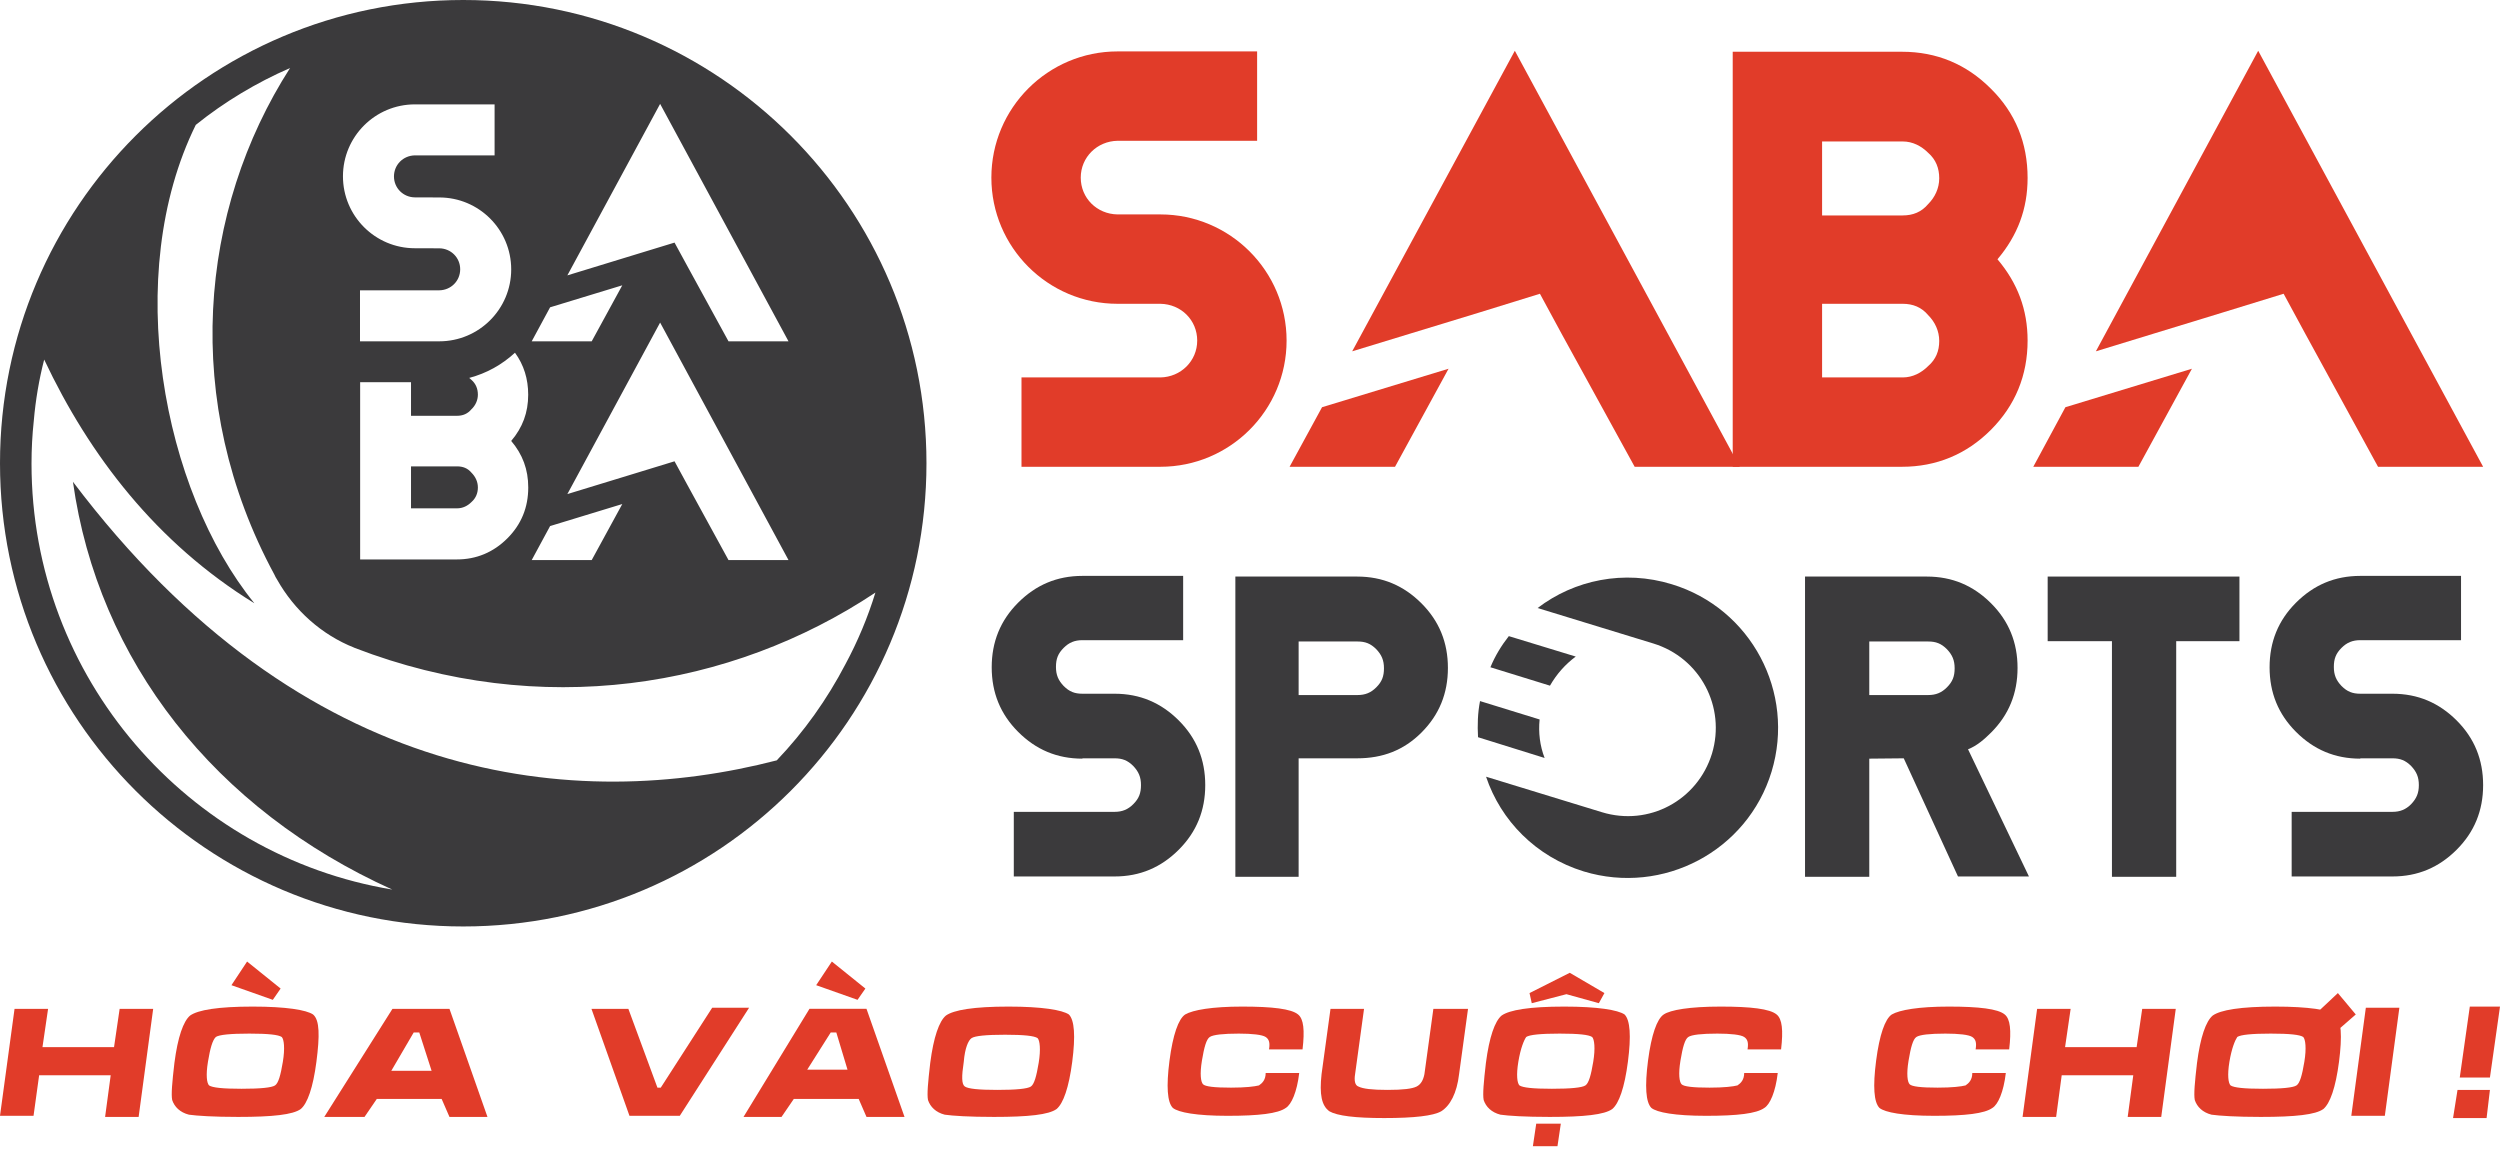
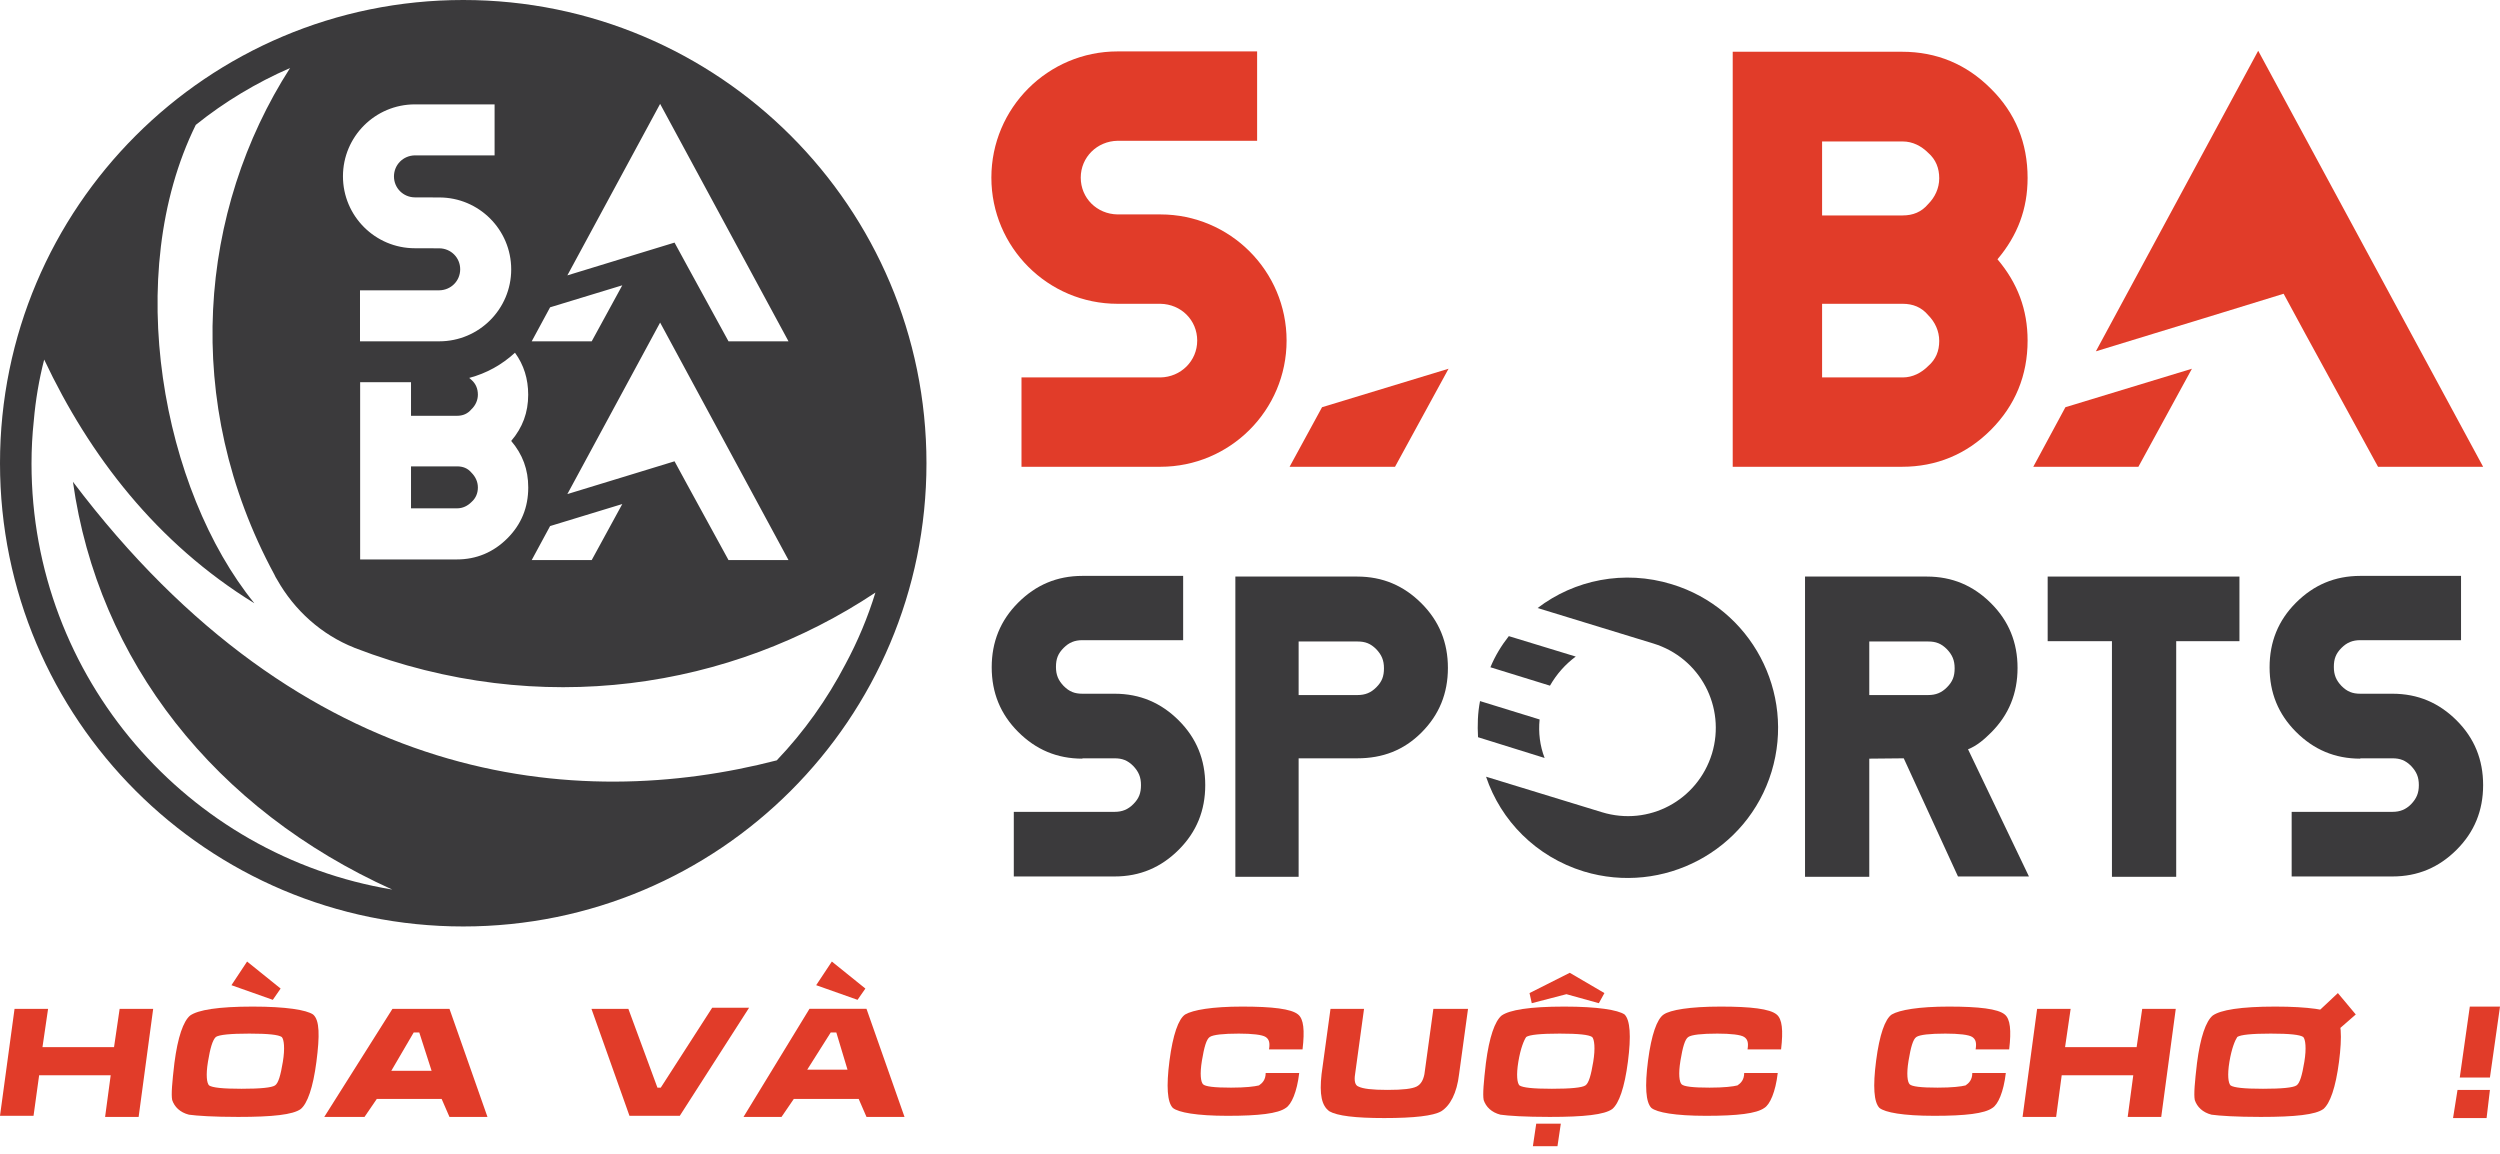
<svg xmlns="http://www.w3.org/2000/svg" width="104" height="48" viewBox="0 0 104 48" fill="none">
  <g clip-path="url(#clip0_7787_36990)">
    <path fill-rule="evenodd" clip-rule="evenodd" d="M38.541 19.27C38.541 29.913 29.913 38.541 19.27 38.541C8.628 38.541 0 29.913 0 19.27C0 8.628 8.628 0 19.27 0C29.913 0 38.541 8.628 38.541 19.27ZM35.169 27.633C35.676 26.692 36.099 25.688 36.417 24.651C30.409 28.649 22.486 29.929 14.765 26.957C14.755 26.957 14.743 26.946 14.743 26.946C13.379 26.407 12.247 25.391 11.527 24.111C11.486 24.047 11.443 23.973 11.412 23.899C7.53 16.718 8.281 8.731 12.067 2.829C10.661 3.443 9.339 4.236 8.155 5.187C8.153 5.189 8.151 5.19 8.149 5.192C8.147 5.193 8.146 5.195 8.144 5.196C5.073 11.426 6.756 20.388 10.582 25.096C6.513 22.591 3.721 18.952 1.838 14.958C1.626 15.78 1.48 16.636 1.406 17.501C1.342 18.092 1.311 18.685 1.311 19.288C1.311 28.195 7.816 35.599 16.319 37.006C8.941 33.678 4.077 27.49 3.034 20.042C12.639 32.765 24.004 33.779 32.313 31.631C33.444 30.447 34.407 29.093 35.169 27.633ZM21.973 16.419C21.973 15.764 21.793 15.181 21.423 14.673C20.884 15.171 20.239 15.531 19.52 15.721C19.536 15.736 19.552 15.75 19.567 15.763L19.567 15.763L19.567 15.763L19.567 15.763L19.567 15.763L19.568 15.763C19.584 15.777 19.599 15.79 19.615 15.805C19.795 15.964 19.88 16.175 19.88 16.419C19.88 16.652 19.774 16.874 19.615 17.022C19.456 17.213 19.256 17.297 19.012 17.297H17.098V15.9H14.982V23.273H19.002C19.816 23.273 20.524 22.978 21.107 22.395C21.689 21.813 21.975 21.104 21.975 20.279C21.975 19.529 21.741 18.905 21.266 18.343C21.741 17.785 21.973 17.161 21.973 16.419ZM19.615 20.883C19.456 21.042 19.256 21.147 19.012 21.147H17.098V19.401H19.012C19.256 19.401 19.456 19.476 19.615 19.666C19.774 19.825 19.88 20.036 19.88 20.279C19.88 20.513 19.795 20.724 19.615 20.883ZM26.618 19.632L23.602 20.554L27.461 13.419L32.802 23.299H30.306L28.581 20.147L28.061 19.19L26.618 19.632ZM22.119 23.299H24.615L25.887 20.968L22.884 21.884L22.119 23.299ZM14.267 7.334C14.267 8.987 15.608 10.327 17.26 10.327L18.273 10.33C18.759 10.334 19.144 10.719 19.144 11.201C19.144 11.687 18.759 12.071 18.273 12.077H14.976V14.199H18.273C19.926 14.199 21.266 12.859 21.266 11.207C21.266 9.554 19.926 8.214 18.273 8.214L17.26 8.211C16.774 8.207 16.389 7.822 16.389 7.34C16.389 6.854 16.774 6.47 17.26 6.464H20.575V4.342H17.26C15.608 4.342 14.267 5.682 14.267 7.334ZM23.602 11.456L26.618 10.533L28.061 10.092L28.581 11.047L30.306 14.199H32.802L27.461 4.321L23.602 11.456ZM24.615 14.199H22.119L22.884 12.784L25.887 11.869L24.615 14.199Z" fill="#3B3A3C" />
    <path d="M45.028 31.56C43.97 31.56 43.093 31.184 42.355 30.446C41.617 29.708 41.255 28.817 41.255 27.759C41.255 26.7 41.617 25.809 42.355 25.071C43.093 24.334 43.97 23.957 45.028 23.957H49.219V26.631H45.028C44.708 26.631 44.471 26.728 44.249 26.951C44.012 27.188 43.928 27.41 43.928 27.745C43.928 28.079 44.026 28.302 44.249 28.538C44.485 28.775 44.708 28.859 45.028 28.859H46.365C47.423 28.859 48.3 29.235 49.038 29.972C49.776 30.71 50.138 31.602 50.138 32.66C50.138 33.718 49.776 34.609 49.038 35.347C48.3 36.085 47.423 36.461 46.365 36.461H42.174V33.773H46.365C46.685 33.773 46.922 33.676 47.145 33.453C47.381 33.217 47.465 32.994 47.465 32.66C47.465 32.325 47.367 32.103 47.145 31.866C46.908 31.629 46.685 31.546 46.365 31.546H45.028V31.56Z" fill="#3B3A3C" />
    <path d="M54.023 31.56V36.475H51.391V23.985H56.459C57.517 23.985 58.395 24.361 59.133 25.099C59.871 25.837 60.233 26.728 60.233 27.786C60.233 28.845 59.871 29.736 59.133 30.474C58.395 31.212 57.517 31.546 56.459 31.546H54.023V31.56ZM54.023 26.686V28.914H56.473C56.794 28.914 57.03 28.817 57.253 28.594C57.49 28.357 57.573 28.134 57.573 27.8C57.573 27.466 57.476 27.243 57.253 27.007C57.016 26.77 56.794 26.686 56.473 26.686H54.023Z" fill="#3B3A3C" />
    <path d="M77.762 31.56V36.475H75.089V23.985H80.157C81.215 23.985 82.092 24.361 82.83 25.099C83.568 25.837 83.93 26.728 83.93 27.786C83.93 28.845 83.568 29.736 82.83 30.474C82.552 30.752 82.232 31.031 81.87 31.17L84.404 36.461H81.452L79.196 31.546L77.762 31.56ZM77.762 26.686V28.914H80.213C80.533 28.914 80.77 28.817 80.992 28.594C81.229 28.357 81.313 28.134 81.313 27.8C81.313 27.466 81.215 27.243 80.992 27.007C80.756 26.77 80.533 26.686 80.213 26.686H77.762Z" fill="#3B3A3C" />
    <path d="M90.53 26.673V36.475H87.857V26.673H85.183V23.985H93.161V26.673H90.53Z" fill="#3B3A3C" />
    <path d="M98.188 31.56C97.13 31.56 96.252 31.184 95.514 30.446C94.776 29.708 94.415 28.817 94.415 27.759C94.415 26.7 94.776 25.809 95.514 25.071C96.252 24.334 97.13 23.957 98.188 23.957H102.379V26.631H98.188C97.868 26.631 97.631 26.728 97.408 26.951C97.171 27.188 97.088 27.41 97.088 27.745C97.088 28.079 97.185 28.302 97.408 28.538C97.645 28.775 97.868 28.859 98.188 28.859H99.524C100.583 28.859 101.46 29.235 102.198 29.972C102.936 30.71 103.298 31.602 103.298 32.66C103.298 33.718 102.936 34.609 102.198 35.347C101.46 36.085 100.583 36.461 99.524 36.461H95.333V33.773H99.524C99.845 33.773 100.081 33.676 100.304 33.453C100.527 33.217 100.624 32.994 100.624 32.66C100.624 32.325 100.527 32.103 100.304 31.866C100.067 31.629 99.845 31.546 99.524 31.546H98.188V31.56Z" fill="#3B3A3C" />
    <path d="M61.486 30.668C61.458 30.167 61.472 29.666 61.569 29.165L64.048 29.93C63.992 30.474 64.061 31.03 64.256 31.532L61.486 30.668ZM65.885 36.252C63.894 35.639 62.432 34.135 61.82 32.311L66.637 33.787C68.587 34.386 70.619 33.3 71.218 31.351C71.803 29.415 70.731 27.369 68.781 26.77L63.964 25.294C65.496 24.124 67.556 23.693 69.547 24.305C72.847 25.308 74.699 28.803 73.697 32.102C72.694 35.402 69.185 37.254 65.885 36.252ZM64.479 28.524L62.001 27.758C62.196 27.285 62.46 26.853 62.767 26.463L65.551 27.313C65.12 27.633 64.758 28.037 64.479 28.524Z" fill="#3B3A3C" />
    <path d="M84.348 7.402C84.348 5.954 83.847 4.701 82.816 3.685C81.8 2.668 80.561 2.153 79.127 2.153H72.081V19.418H79.127C80.547 19.418 81.8 18.903 82.816 17.887C83.833 16.87 84.348 15.617 84.348 14.169C84.348 12.874 83.93 11.774 83.095 10.786C83.93 9.797 84.348 8.697 84.348 7.402ZM80.213 15.227C79.934 15.506 79.572 15.701 79.154 15.701H75.799V12.638H79.154C79.572 12.638 79.934 12.777 80.213 13.111C80.491 13.389 80.672 13.765 80.672 14.183C80.672 14.601 80.533 14.949 80.213 15.227ZM75.799 5.885H79.154C79.572 5.885 79.934 6.08 80.213 6.358C80.533 6.637 80.672 6.999 80.672 7.416C80.672 7.834 80.491 8.21 80.213 8.488C79.934 8.823 79.572 8.962 79.154 8.962H75.799V5.885Z" fill="#E13C29" />
    <path d="M46.49 12.638C43.594 12.638 41.241 10.285 41.241 7.389C41.241 4.492 43.594 2.139 46.49 2.139H52.296V5.857H46.49C45.641 5.871 44.959 6.539 44.959 7.389C44.959 8.238 45.627 8.906 46.49 8.92H48.272C51.169 8.92 53.522 11.273 53.522 14.169C53.522 17.065 51.169 19.418 48.272 19.418H42.494V15.701H48.272C49.122 15.687 49.804 15.018 49.804 14.169C49.804 13.32 49.136 12.652 48.272 12.638H46.49Z" fill="#E13C29" />
-     <path d="M56.251 14.615L61.541 13L64.061 12.22L64.966 13.891L68.002 19.418H72.374L63.017 2.112L56.251 14.615Z" fill="#E13C29" />
    <path d="M53.647 19.418H58.033L60.26 15.339L54.997 16.94L53.647 19.418Z" fill="#E13C29" />
    <path d="M87.188 14.615L92.465 13L94.999 12.22L95.904 13.891L98.926 19.418H103.298L93.941 2.112L87.188 14.615Z" fill="#E13C29" />
    <path d="M84.585 19.418H88.957L91.184 15.339L85.921 16.94L84.585 19.418Z" fill="#E13C29" />
    <path d="M0.605 41.968H2L1.767 43.56H4.744L4.977 41.968H6.372L5.767 46.465H4.372L4.605 44.731H1.628L1.395 46.418H0L0.605 41.968Z" fill="#E13C29" />
    <path d="M13.163 44.169C13.023 45.246 12.79 45.902 12.511 46.136C12.186 46.371 11.349 46.464 9.907 46.464C8.883 46.464 8.186 46.417 7.86 46.371C7.488 46.277 7.256 46.043 7.163 45.762C7.116 45.528 7.163 45.012 7.256 44.216C7.395 43.139 7.628 42.483 7.907 42.248C8.232 42.014 9.07 41.874 10.511 41.874C11.907 41.874 12.744 42.014 13.023 42.202C13.302 42.436 13.302 43.092 13.163 44.169ZM8.651 44.169C8.558 44.731 8.604 45.059 8.697 45.153C8.837 45.246 9.256 45.293 10.046 45.293C10.837 45.293 11.302 45.246 11.442 45.153C11.581 45.059 11.674 44.731 11.767 44.169C11.86 43.607 11.814 43.232 11.721 43.139C11.581 43.045 11.163 42.998 10.372 42.998C9.581 42.998 9.116 43.045 8.977 43.139C8.837 43.279 8.744 43.607 8.651 44.169ZM10.279 40L11.674 41.124L11.349 41.593L9.628 40.984L10.279 40Z" fill="#E13C29" />
    <path d="M16.326 41.968H18.698L20.279 46.465H18.698L18.372 45.715H15.675L15.163 46.465H13.489L16.326 41.968ZM17.442 42.951H17.21L16.279 44.544H17.954L17.442 42.951Z" fill="#E13C29" />
    <path d="M27.349 45.246H27.442H27.488L29.628 41.921H31.163L28.279 46.418H26.186L24.605 41.968H26.14L27.349 45.246Z" fill="#E13C29" />
    <path d="M33.674 41.967H36.046L37.628 46.464H36.046L35.721 45.715H33.023L32.511 46.464H30.93L33.674 41.967ZM34.605 40L36 41.124L35.674 41.593L33.953 40.984L34.605 40ZM34.791 42.951H34.558L33.581 44.497H35.256L34.791 42.951Z" fill="#E13C29" />
-     <path d="M44.605 44.169C44.465 45.246 44.233 45.902 43.953 46.136C43.628 46.371 42.791 46.464 41.349 46.464C40.325 46.464 39.628 46.418 39.302 46.371C38.93 46.277 38.698 46.043 38.605 45.762C38.558 45.528 38.605 45.012 38.698 44.216C38.837 43.139 39.07 42.483 39.349 42.248C39.674 42.014 40.512 41.874 41.953 41.874C43.349 41.874 44.186 42.014 44.465 42.202C44.698 42.436 44.744 43.092 44.605 44.169ZM40.093 44.169C40 44.778 40 45.106 40.139 45.2C40.279 45.293 40.698 45.34 41.488 45.34C42.279 45.34 42.744 45.293 42.884 45.2C43.023 45.106 43.116 44.778 43.209 44.216C43.302 43.654 43.256 43.279 43.163 43.185C43.023 43.092 42.605 43.045 41.814 43.045C41.023 43.045 40.558 43.092 40.419 43.185C40.279 43.279 40.139 43.607 40.093 44.169Z" fill="#E13C29" />
    <path d="M51.675 41.874C52.931 41.874 53.721 41.968 54 42.202C54.233 42.389 54.279 42.858 54.186 43.654H52.791C52.838 43.373 52.791 43.232 52.652 43.139C52.512 43.045 52.093 42.998 51.535 42.998C50.884 42.998 50.465 43.045 50.326 43.139C50.186 43.232 50.093 43.56 50 44.122C49.907 44.684 49.954 45.012 50.047 45.106C50.14 45.2 50.512 45.246 51.21 45.246C51.814 45.246 52.186 45.2 52.373 45.153C52.512 45.059 52.652 44.919 52.652 44.638H54.047C53.954 45.434 53.721 45.949 53.489 46.09C53.163 46.324 52.373 46.418 51.07 46.418C49.768 46.418 49.024 46.277 48.791 46.09C48.559 45.855 48.512 45.2 48.651 44.122C48.791 43.045 49.024 42.389 49.303 42.202C49.628 42.014 50.419 41.874 51.675 41.874Z" fill="#E13C29" />
    <path d="M61.07 41.968L60.698 44.684C60.605 45.481 60.326 45.996 59.954 46.23C59.628 46.418 58.837 46.511 57.582 46.511C56.372 46.511 55.628 46.418 55.303 46.23C54.977 45.996 54.884 45.528 54.977 44.684L55.349 41.968H56.744L56.372 44.684C56.326 44.965 56.372 45.153 56.512 45.2C56.698 45.293 57.07 45.34 57.721 45.34C58.372 45.34 58.744 45.293 58.931 45.2C59.117 45.106 59.21 44.919 59.256 44.684L59.628 41.968H61.07Z" fill="#E13C29" />
    <path d="M67.721 44.169C67.582 45.246 67.349 45.902 67.07 46.136C66.744 46.371 65.907 46.464 64.465 46.464C63.442 46.464 62.744 46.418 62.419 46.371C62.047 46.277 61.814 46.043 61.721 45.762C61.675 45.528 61.721 45.012 61.814 44.216C61.954 43.139 62.186 42.483 62.465 42.248C62.791 42.014 63.628 41.874 65.07 41.874C66.465 41.874 67.302 42.014 67.582 42.202C67.814 42.436 67.861 43.092 67.721 44.169ZM63.163 44.169C63.07 44.731 63.116 45.059 63.209 45.153C63.349 45.246 63.768 45.293 64.558 45.293C65.349 45.293 65.814 45.246 65.954 45.153C66.093 45.059 66.186 44.731 66.279 44.169C66.372 43.607 66.326 43.232 66.233 43.139C66.093 43.045 65.674 42.998 64.884 42.998C64.093 42.998 63.628 43.045 63.489 43.139C63.395 43.279 63.256 43.607 63.163 44.169ZM63.628 41.312L65.302 40.468L66.744 41.312L66.512 41.733L65.163 41.358L63.721 41.733L63.628 41.312ZM63.907 46.745H64.93L64.791 47.682H63.768L63.907 46.745Z" fill="#E13C29" />
    <path d="M71.582 41.874C72.837 41.874 73.628 41.968 73.907 42.202C74.14 42.389 74.186 42.858 74.093 43.654H72.698C72.744 43.373 72.698 43.232 72.558 43.139C72.419 43.045 72 42.998 71.442 42.998C70.791 42.998 70.372 43.045 70.233 43.139C70.093 43.232 70 43.56 69.907 44.122C69.814 44.684 69.861 45.012 69.954 45.106C70.047 45.2 70.419 45.246 71.117 45.246C71.721 45.246 72.093 45.2 72.279 45.153C72.419 45.059 72.558 44.919 72.558 44.638H73.954C73.861 45.434 73.628 45.949 73.396 46.09C73.07 46.324 72.279 46.418 70.977 46.418C69.675 46.418 68.93 46.277 68.698 46.09C68.465 45.855 68.419 45.2 68.558 44.122C68.698 43.045 68.93 42.389 69.21 42.202C69.489 42.014 70.279 41.874 71.582 41.874Z" fill="#E13C29" />
    <path d="M81.07 41.874C82.326 41.874 83.117 41.968 83.396 42.202C83.628 42.389 83.675 42.858 83.582 43.654H82.186C82.233 43.373 82.186 43.232 82.047 43.139C81.907 43.045 81.489 42.998 80.93 42.998C80.279 42.998 79.861 43.045 79.721 43.139C79.582 43.232 79.489 43.56 79.396 44.122C79.303 44.684 79.349 45.012 79.442 45.106C79.535 45.2 79.907 45.246 80.605 45.246C81.21 45.246 81.582 45.2 81.768 45.153C81.907 45.059 82.047 44.919 82.047 44.638H83.442C83.349 45.434 83.117 45.949 82.884 46.09C82.558 46.324 81.768 46.418 80.465 46.418C79.163 46.418 78.419 46.277 78.186 46.09C77.954 45.855 77.907 45.2 78.047 44.122C78.186 43.045 78.419 42.389 78.698 42.202C79.023 42.014 79.814 41.874 81.07 41.874Z" fill="#E13C29" />
    <path d="M84.744 41.968H86.139L85.907 43.56H88.884L89.116 41.968H90.512L89.907 46.465H88.512L88.744 44.731H85.767L85.535 46.465H84.139L84.744 41.968Z" fill="#E13C29" />
    <path d="M97.303 44.169C97.163 45.246 96.93 45.902 96.651 46.136C96.326 46.371 95.489 46.464 94.047 46.464C93.023 46.464 92.326 46.417 92 46.371C91.628 46.277 91.396 46.043 91.303 45.762C91.256 45.527 91.303 45.012 91.396 44.216C91.535 43.138 91.768 42.483 92.047 42.248C92.372 42.014 93.21 41.874 94.651 41.874C96.047 41.874 96.884 42.014 97.163 42.202C97.396 42.436 97.442 43.092 97.303 44.169ZM92.744 44.169C92.651 44.731 92.698 45.059 92.791 45.153C92.93 45.246 93.349 45.293 94.14 45.293C94.93 45.293 95.396 45.246 95.535 45.153C95.675 45.059 95.768 44.731 95.861 44.169C95.954 43.607 95.907 43.232 95.814 43.138C95.675 43.045 95.256 42.998 94.465 42.998C93.675 42.998 93.21 43.045 93.07 43.138C92.977 43.279 92.838 43.607 92.744 44.169ZM96.326 43.045L96.233 42.248L96.558 41.967L97.256 41.312L98 42.202L97.303 42.81L97.256 43.045H96.326Z" fill="#E13C29" />
-     <path d="M97.814 46.418L98.419 41.921H99.814L99.209 46.418H97.814Z" fill="#E13C29" />
    <path d="M102.233 45.34H103.581L103.442 46.511H102.047L102.233 45.34ZM102.326 44.825L102.744 41.874H104L103.581 44.825H102.326Z" fill="#E13C29" />
  </g>
  <defs>
    <clipPath id="clip0_7787_36990">
      <rect width="104" height="48" fill="white" />
    </clipPath>
  </defs>
</svg>